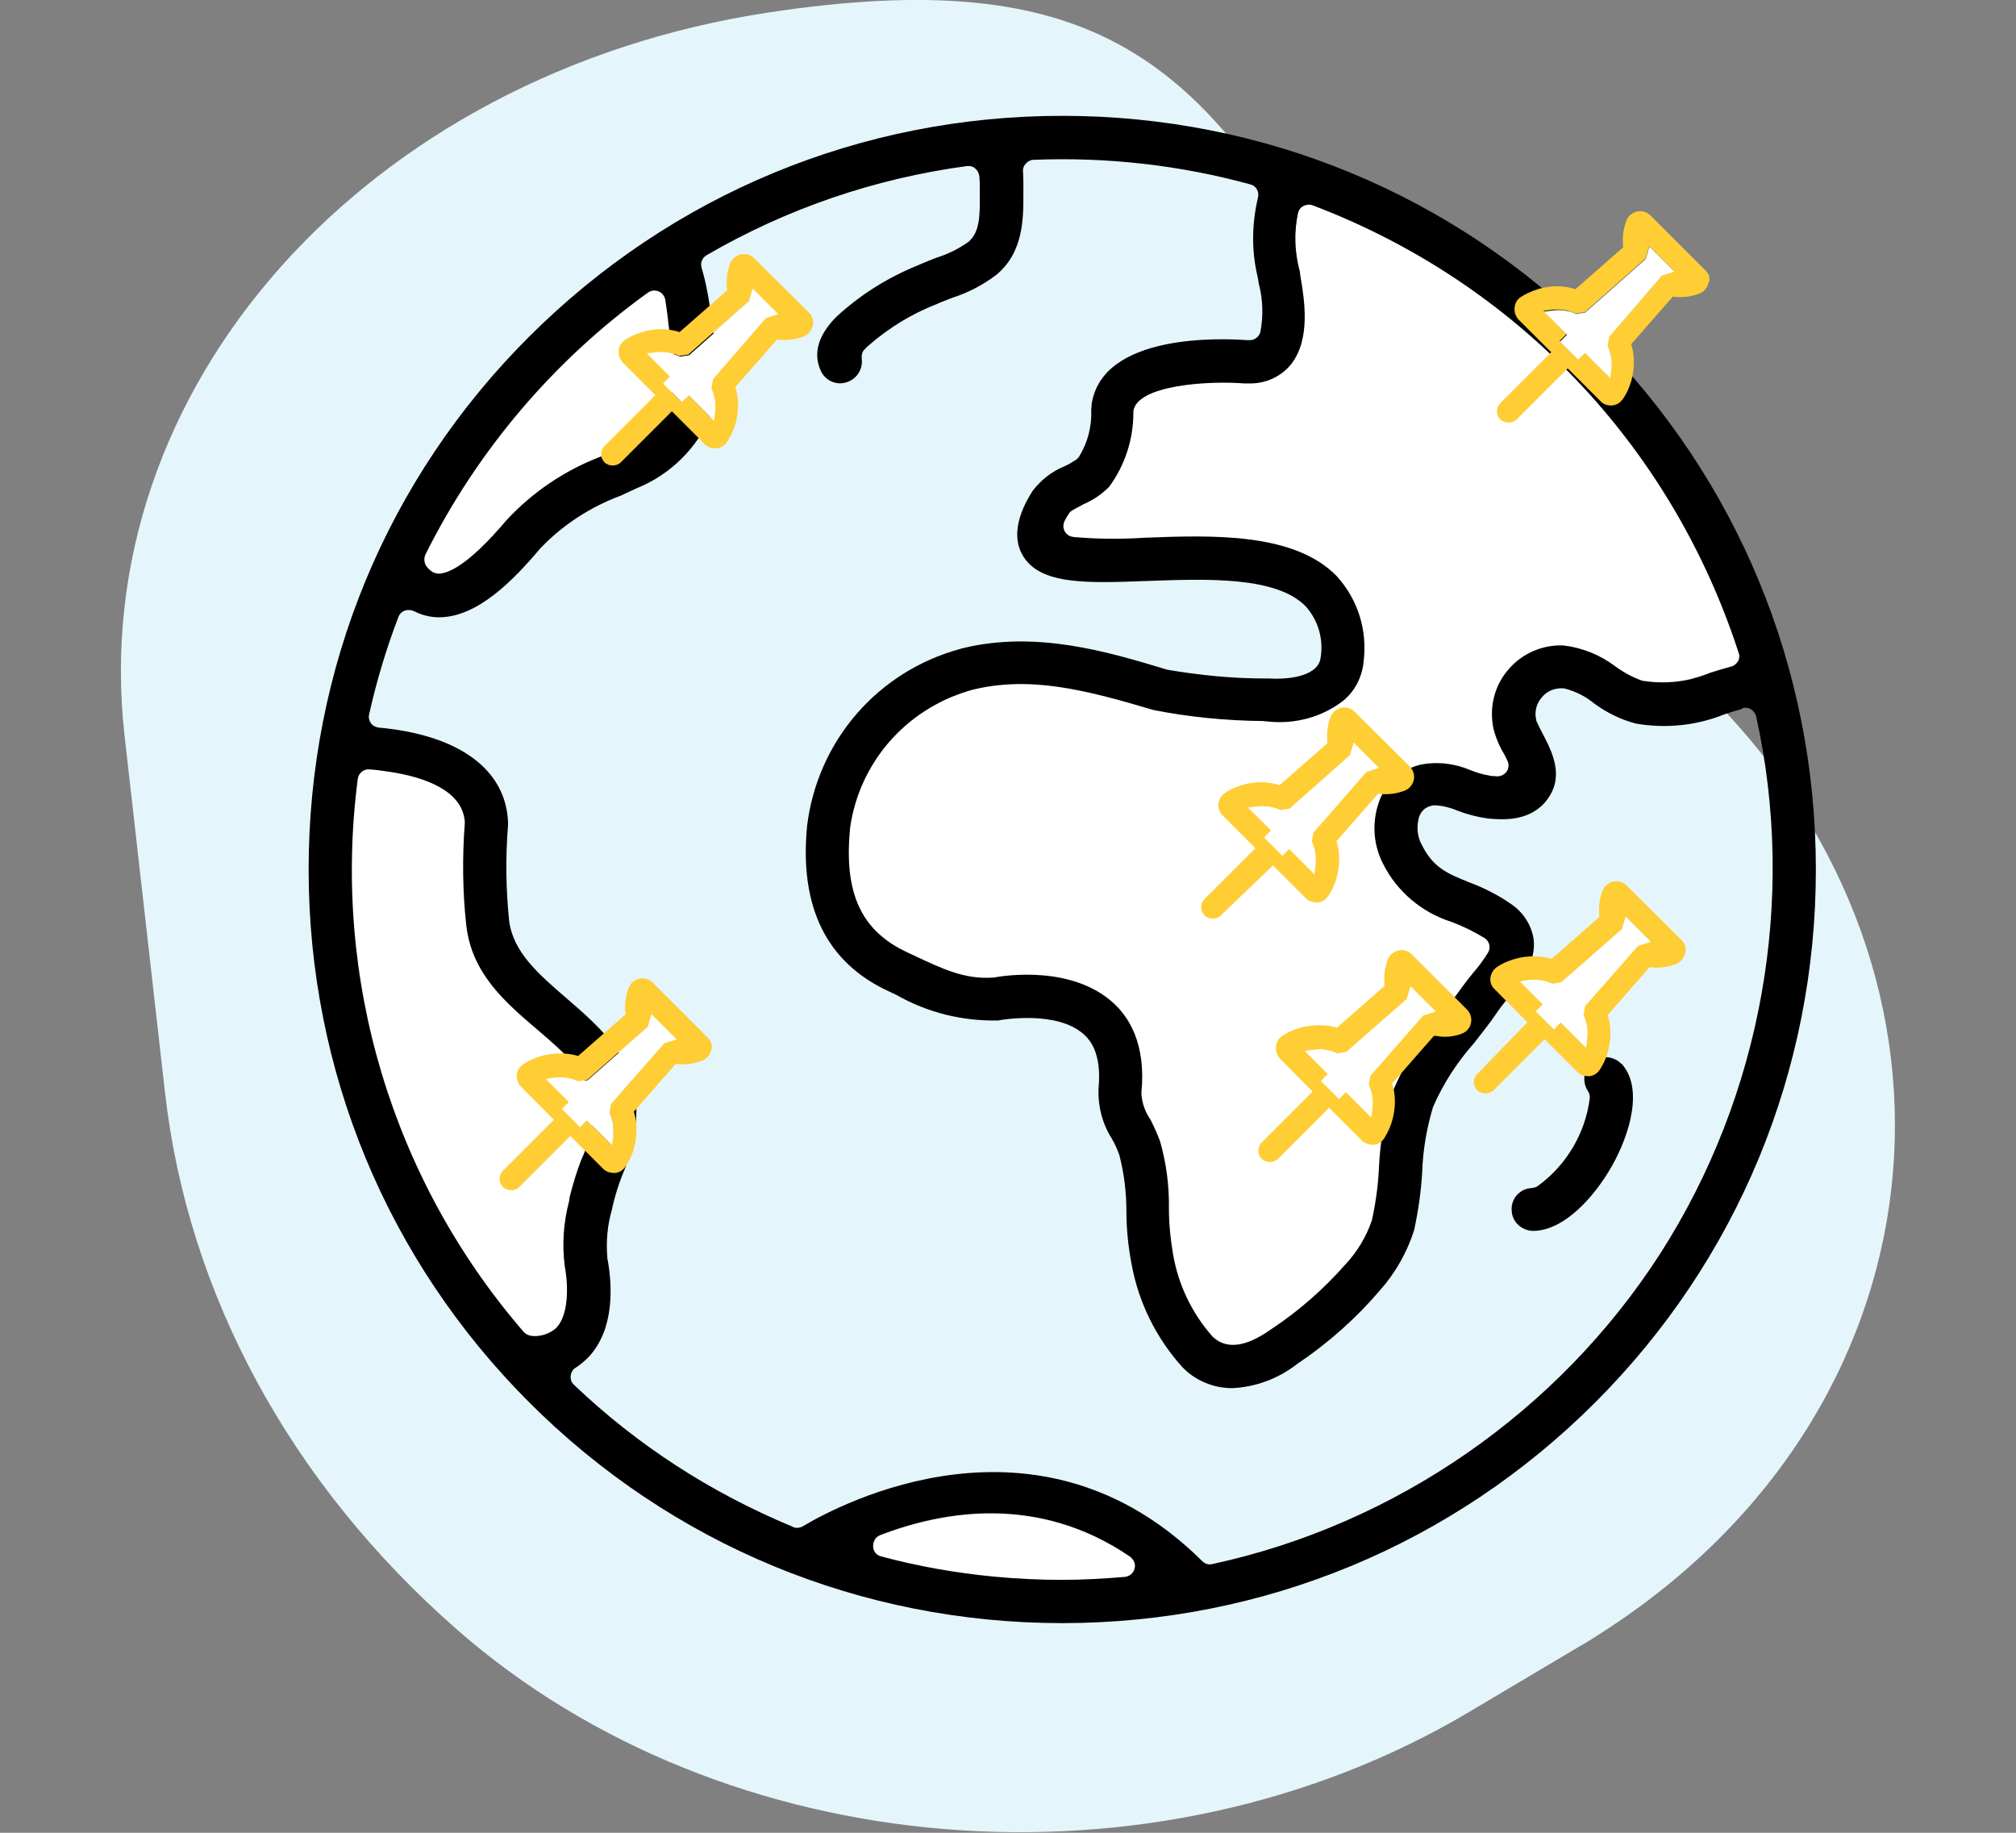
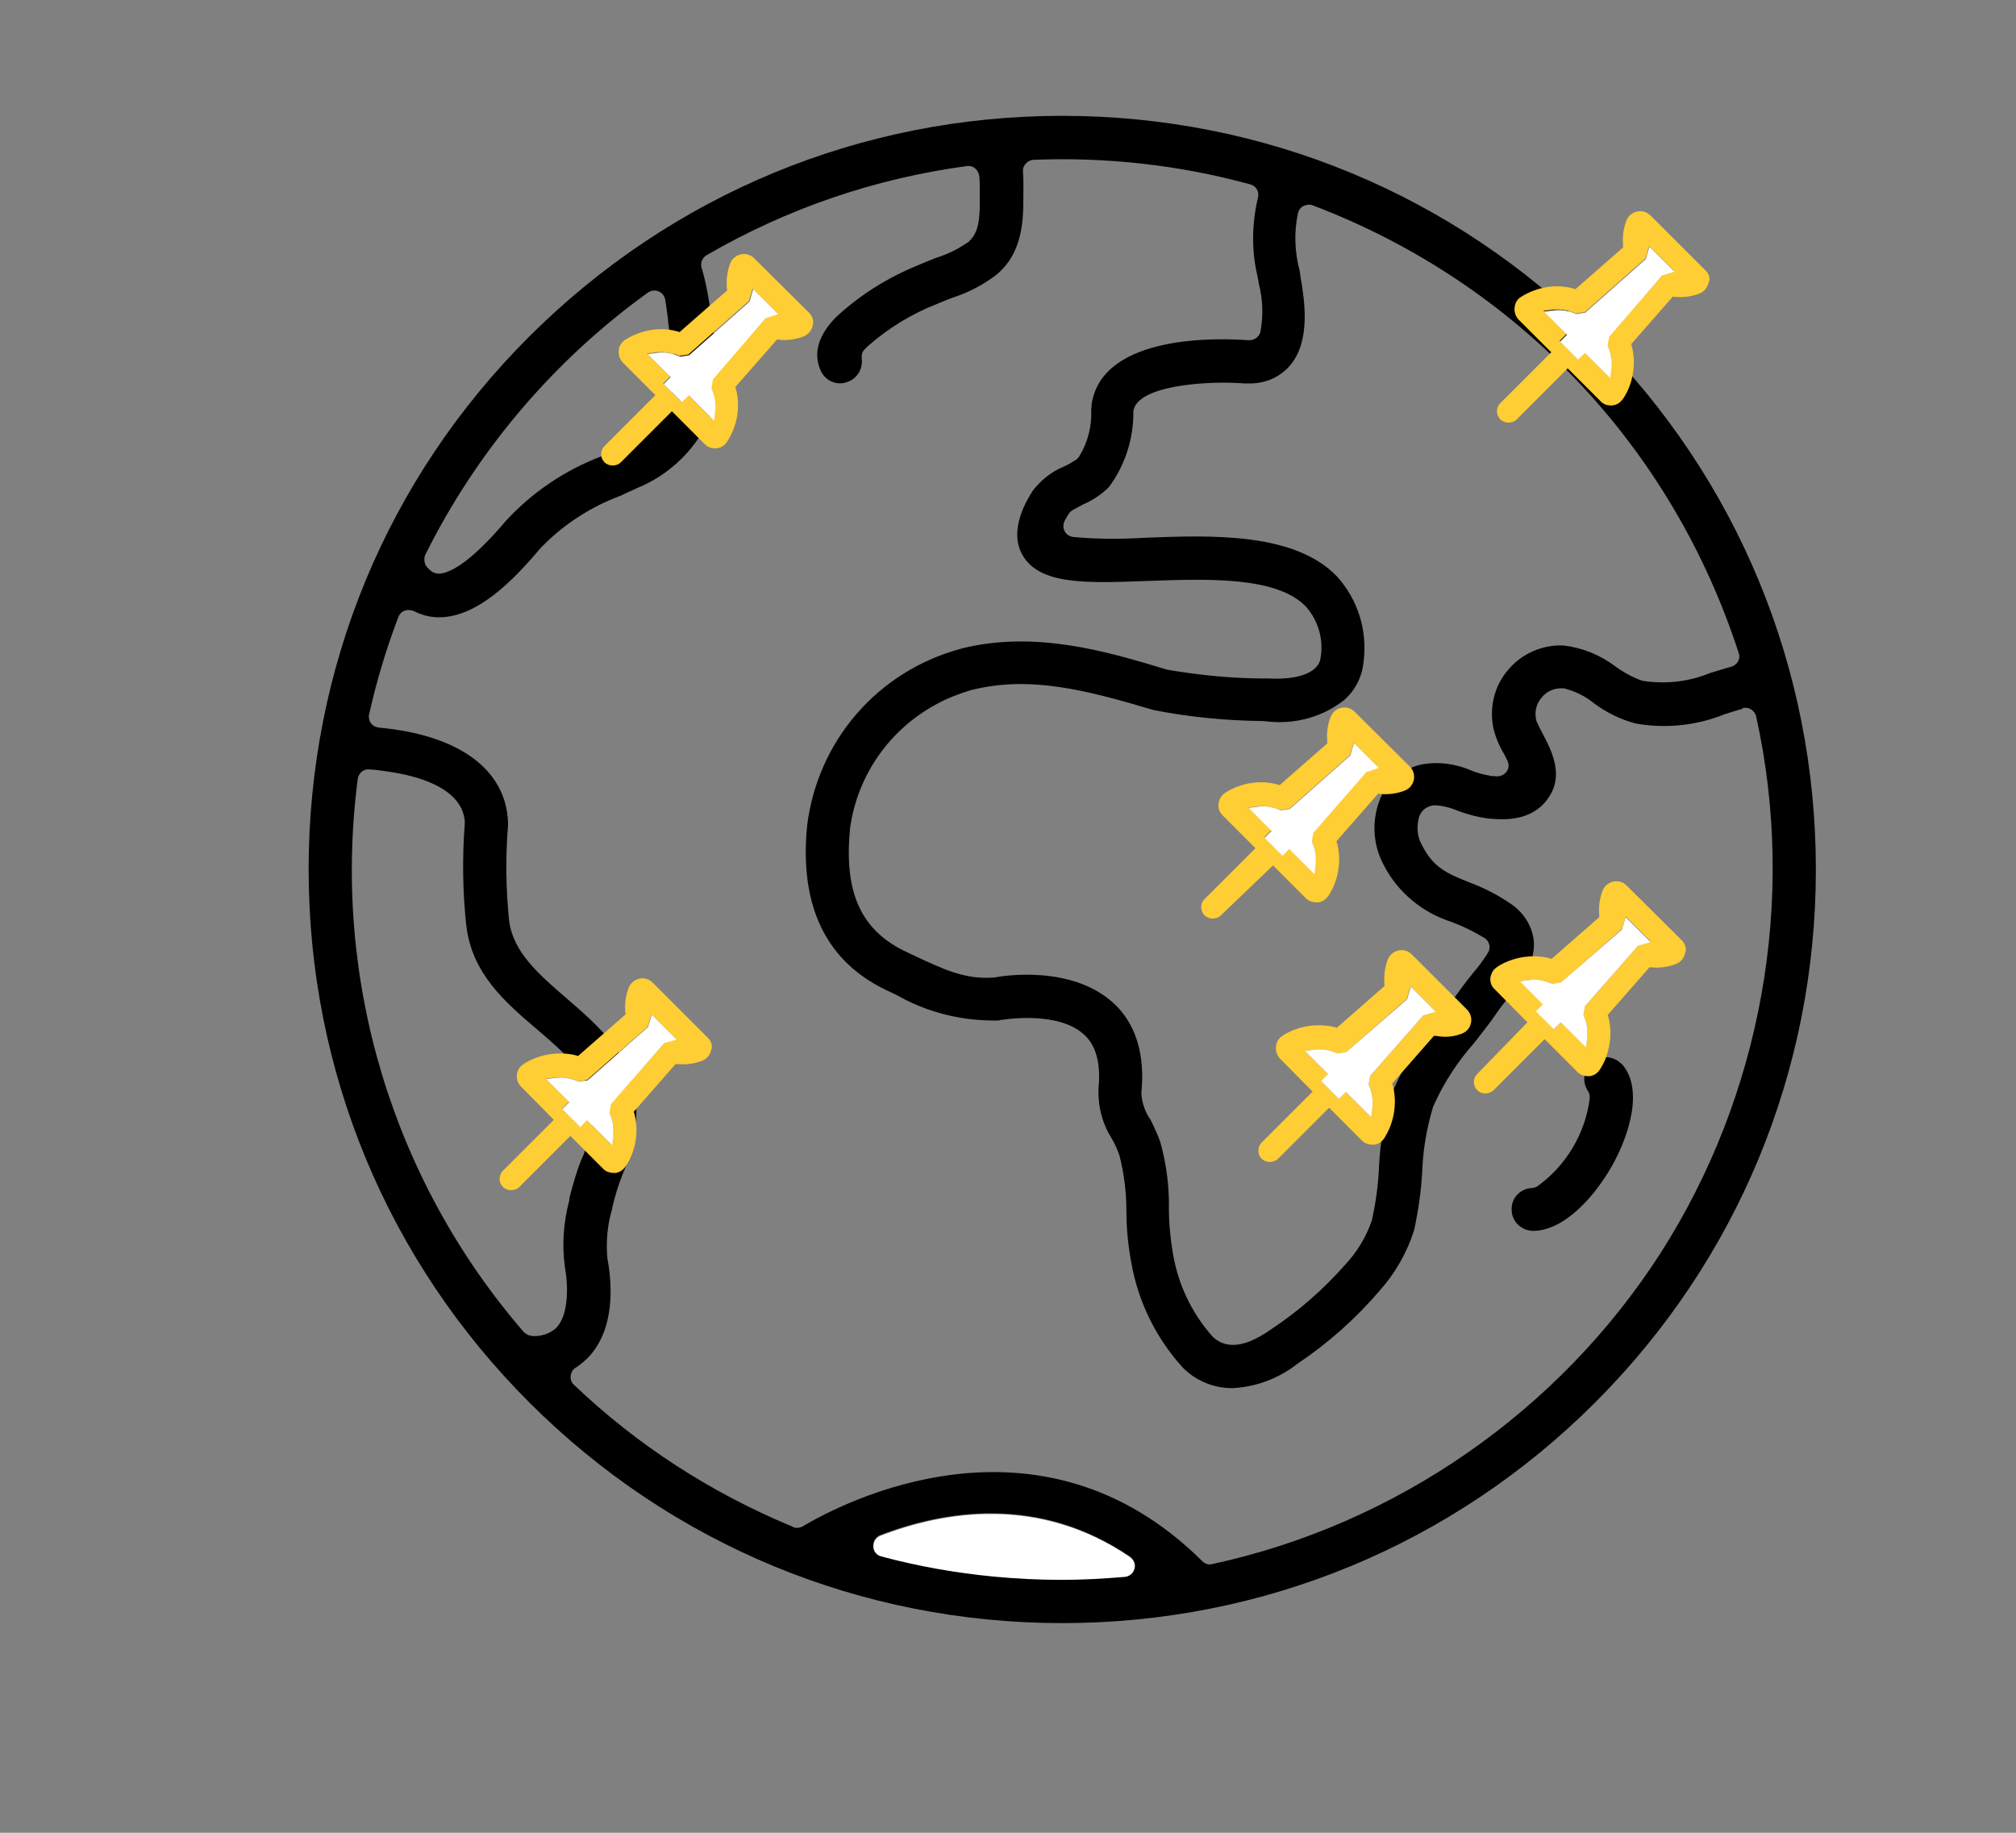
<svg xmlns="http://www.w3.org/2000/svg" version="1.1" id="Layer_2_00000084527754005737372520000015024630503655984819_" x="0px" y="0px" viewBox="0 0 550 500" style="enable-background:new 0 0 550 500;" xml:space="preserve">
  <rect x="0" y="0" width="550" height="500" fill="#808080" stroke="none" />
  <style type="text/css">
	.st0{fill:#E5F5FC;}
	.st1{fill:#FFFFFF;}
	.st2{fill:#FFCD34;}
</style>
  <g id="Layer_1-2">
    <g>
-       <path class="st0" d="M45,297.9l-11-97C23.2,106.1,99.7,20.1,209.7,3.4l0,0C296.9-9.8,327,15.4,362,77.5    c8.5,15.2,19.6,29.2,32.8,41.7l68,67c79.8,75.9,71,195.3-23.5,257.7c-2.9,1.9-5.8,3.8-8.8,5.5l-29.8,17.7    c-86.1,51.1-203,41.5-276.1-22.6l0,0C79.3,404.8,51.2,353.1,45,297.9L45,297.9z" />
      <g>
        <path class="st1" d="M308.3,424.8c-24.9-16.9-50.8-12.5-68.1-5.8c-1.2,0.5-2,1.7-1.9,3s1,2.4,2.2,2.8c10.1,2.6,20.3,4.5,30.6,5.5     c6.2,0.6,12.4,0.9,18.7,0.9c5.5,0,11-0.3,17.1-0.8c1.3-0.1,2.3-1,2.7-2.2S309.3,425.5,308.3,424.8L308.3,424.8z" />
-         <path class="st1" d="M161.9,302.1c-0.6-8.7-7.7-14.7-15.2-21.2c-8.8-7.5-17.9-15.4-19.4-28.5c-1-9.1-1.1-18.5-0.4-27.8     c0-0.2,0-0.3,0-0.5c-0.7-8.6-11.3-12.1-20.2-13.5c-2.1-0.3-4-0.5-5.8-0.7c-1.6-0.1-3,1-3.2,2.6c-7.1,54.4,9.4,109.4,45.3,150.9     c0.5,0.6,1.2,0.9,1.9,1c0.4,0,0.7,0.1,1.1,0.1c2,0,4-0.7,5.6-2c0.1-0.1,0.2-0.2,0.3-0.3c3.3-3.5,3.3-11.2,2.3-16.6     c-0.8-6-0.4-12,1.2-18.1l0.2-0.8c0.8-3.5,1.9-6.9,3.1-10C160.6,312.2,161.7,307.4,161.9,302.1L161.9,302.1z" />
-         <path class="st1" d="M118,155.9c0.4,0.2,0.8,0.4,1.2,0.5c0.2,0,0.4,0.1,0.6,0.1c2.6,0,8.1-2.2,18.5-14.5     c7-7.7,15.9-13.7,25.6-17.3c0.2-0.1,0.3-0.1,0.5-0.2c1.3-0.6,2.5-1.2,3.8-1.8c8.4-3.9,12.8-8,14.8-13.7c0-0.1,0.1-0.2,0.1-0.3     c1.3-5.4,1.2-11.1-0.1-16.5c-0.2-1.1-0.4-2.6-0.6-4.2l-0.1-1.1c-0.2-1.4-0.4-3.2-0.7-5c-0.2-1-0.9-1.9-1.8-2.3     c-1-0.4-2.1-0.3-2.9,0.3c-25.6,18.4-46.6,43.1-60.7,71.4c-0.5,1-0.4,2.2,0.3,3.1C116.8,154.9,117.4,155.4,118,155.9z" />
-         <path class="st1" d="M358.1,55.8c-0.8-0.3-1.7-0.2-2.5,0.2c-0.8,0.4-1.3,1.2-1.5,2c-1.1,5.2-1,10.7,0.5,15.9l0.2,1.5     c1,6.4,2.8,17.1-2.6,23.9c-2.6,3.2-6.5,5.1-10.8,5.2c-0.4,0-0.9,0-1.4,0c-0.1,0-0.3,0-0.5,0c-10.1-0.8-29.4,0.6-30.3,7.6     c0,0.1,0,0.3,0,0.4c0,7.3-2.3,14.3-6.6,20.2c-2,2-4.3,3.6-7.1,4.8l-0.7,0.4c-0.9,0.5-2,1-2.5,1.4c-0.3,0.2-0.6,0.6-0.8,0.9     c-0.5,0.7-0.8,1.4-1.1,1.9c-0.5,0.9-0.4,2,0.1,2.8s1.4,1.4,2.4,1.5c6.4,0.5,13,0.6,19.5,0.2c18.1-0.7,40.7-1.5,52.3,10.5     c5.8,6.3,8.4,14.8,7.3,23.4c-0.4,4.1-2.3,7.7-5.2,10.3c-5.9,4.7-13.5,6.8-21.2,5.9l-1.2-0.1c-10-0.1-20.1-1.1-29.7-3     c-18.5-5.6-33.9-9.5-49.9-5.4c-3.3,0.9-6.4,2.2-9.3,3.8c-12.6,6.8-21.6,19.3-23.6,33.9c0,0.1,0,0.2,0,0.2     c-1.7,17.4,3.1,27.8,15.6,33.6l1.9,0.9c7.7,3.6,13.7,6.4,21.3,6c0.1,0,0.2,0,0.4,0c3.5-0.6,21.4-3.2,32.5,6.8     c4.3,3.9,9.1,11.3,7.8,24.5c0,0.2,0,0.4,0,0.6c0.3,2.5,1.2,4.9,2.5,6.9c1.1,2,2,4,2.6,5.9c1.7,6,2.5,12.1,2.4,18.3     c0,4.1,0.4,8.2,1.1,12.3c1.4,8.3,5.1,16.1,10.6,22.4c0.1,0.1,0.2,0.3,0.4,0.4c1.2,1.2,3,2.1,5.4,2.1c2.6,0,6.1-1.1,10.6-4.4     c7.4-5,14.2-10.9,20-17.5c3.2-3.4,5.8-7.5,7.2-11.9c0-0.1,0.1-0.2,0.1-0.3c1-4.6,1.7-9.4,1.9-14.2c0.3-7,1.5-13.9,3.6-20.4     c3.1-7.6,7.5-14.5,12.8-20.6c0.1-0.1,0.2-0.2,0.2-0.3c2-2.6,4.1-5.2,6-7.9c0.8-1.2,1.9-2.5,3.1-4c1.5-1.8,2.9-3.6,4-5.4     c0.9-1.4,0.5-3.2-0.9-4.1c-2.8-1.8-5.7-3.3-9-4.4c-8-2.5-14.8-8.2-18.6-15.7c-3-5.8-3.2-12.5-0.7-18.3c2-4.5,6.2-7.8,10.9-8.9     c4.6-0.9,9.4-0.3,13.8,1.6c1.5,0.6,3.2,1.1,5,1.4c0.2,0,0.3,0.1,0.5,0.1l0.3,0c0.5,0,0.9,0.1,1.2,0.1c1.1,0.1,2.1-0.5,2.7-1.4     s0.6-2.1,0.1-3l-0.8-1.6c-1.3-2.2-2.3-4.5-2.9-6.8c-1.3-5.7,0.1-11.7,3.9-16.2c3.8-4.5,9.6-7,15.2-6.7c5.1,0.6,10,2.6,14.1,5.7     c2.2,1.7,4.7,3,7.3,3.9c0.2,0.1,0.4,0.1,0.6,0.1c6.2,0.9,12.4,0.1,18.2-2.3c0,0,0.1,0,0.1,0c1.7-0.6,3.5-1.1,5.4-1.6     c0.8-0.2,1.5-0.8,1.9-1.5c0.4-0.7,0.5-1.6,0.2-2.4C456.1,121.4,413.7,76.9,358.1,55.8L358.1,55.8z" />
        <path d="M289.8,31.6c-54.9,0-106.5,21.4-145.4,60.2s-60.2,90.5-60.2,145.4s21.4,106.6,60.2,145.4c38.8,38.8,90.5,60.2,145.4,60.2     s106.6-21.4,145.4-60.2c38.8-38.8,60.2-90.5,60.2-145.4S474,130.6,435.2,91.8C396.4,53,344.7,31.6,289.8,31.6z M116.1,151.2     c14.1-28.3,35.1-53,60.7-71.4c0.9-0.6,1.9-0.7,2.9-0.3c1,0.4,1.6,1.3,1.8,2.3c0.3,1.8,0.5,3.6,0.7,5l0.1,1.1     c0.2,1.7,0.4,3.1,0.6,4.2c1.4,5.4,1.4,11.1,0.1,16.5c0,0.1-0.1,0.2-0.1,0.3c-2,5.7-6.4,9.8-14.8,13.7c-1.3,0.6-2.5,1.2-3.8,1.8     c-0.1,0.1-0.3,0.2-0.5,0.2c-9.7,3.7-18.6,9.7-25.7,17.4c-10.4,12.3-15.9,14.5-18.5,14.5c-0.2,0-0.4,0-0.6-0.1     c-0.4-0.1-0.9-0.2-1.2-0.5c-0.6-0.4-1.2-1-1.6-1.6C115.7,153.4,115.6,152.2,116.1,151.2z M155.3,327.5c-1.6,6.1-2,12.1-1.2,18.1     c1,5.4,1,13.2-2.3,16.6c-0.1,0.1-0.2,0.2-0.3,0.3c-1.6,1.3-3.6,2-5.6,2c-0.4,0-0.7,0-1.1-0.1c-0.7-0.1-1.4-0.5-1.9-1     c-35.9-41.5-52.4-96.4-45.3-150.9c0.2-1.6,1.7-2.8,3.2-2.6c1.8,0.1,3.7,0.4,5.8,0.7c8.9,1.4,19.5,4.9,20.2,13.5     c0,0.2,0,0.3,0,0.5c-0.7,9.3-0.6,18.6,0.4,27.8c1.5,13.2,10.6,21,19.4,28.5c7.5,6.4,14.6,12.5,15.2,21.2     c-0.1,5.3-1.2,10.1-3.3,14.5c-1.2,3.1-2.2,6.5-3.1,10L155.3,327.5L155.3,327.5z M309.5,428c-0.3,1.2-1.4,2.1-2.7,2.2     c-6,0.5-11.6,0.8-17.1,0.8c-6.2,0-12.5-0.3-18.7-0.9c-10.3-1-20.6-2.8-30.6-5.5c-1.3-0.3-2.2-1.4-2.2-2.8s0.7-2.5,1.9-3     c17.4-6.7,43.3-11.1,68.1,5.8C309.4,425.5,309.9,426.8,309.5,428L309.5,428z M475.8,193.1c1.5-0.2,2.9,0.8,3.3,2.3     c11.1,50,1.5,103.4-26.1,146.5c-27.7,43.1-72.2,74-122.3,84.8c-0.2,0-0.4,0.1-0.6,0.1c-0.8,0-1.5-0.3-2.1-0.9     c-44.6-44.3-98.6-15.7-109-9.5c-0.9,0.5-2.1,0.6-3,0c-22.1-9.2-42.1-22.1-59.4-38.6c-0.7-0.6-1-1.5-0.9-2.5     c0.1-0.9,0.6-1.8,1.4-2.2c1.2-0.8,2.3-1.7,3.4-2.8c7.3-7.7,6.5-19.8,5.3-26.5c-0.1-0.2-0.1-0.4-0.1-0.6c-0.4-4.5,0-9,1.3-13.4     l0.1-0.6c0.7-3,1.6-5.9,2.7-8.7c2.7-6.1,4-12.7,3.8-19.3c-1-13.4-10.3-21.3-19.2-29c-7.4-6.4-14.4-12.4-15.5-21     c-0.9-8.7-1-17.4-0.3-26.1c0-0.2,0-0.5,0-0.7c-0.5-14.4-13.3-23.9-35.2-25.9c-0.9-0.1-1.7-0.5-2.2-1.2s-0.7-1.6-0.5-2.4     c2-9,4.7-18,8-26.6c0.3-0.8,0.9-1.4,1.7-1.7c0.8-0.3,1.7-0.2,2.5,0.1c1.9,1,4.1,1.6,6.3,1.7h0.6c10.4,0,20.2-10,27.6-18.8     c0.1-0.1,0.2-0.2,0.4-0.4c6-6.2,13.5-11,21.6-14c1.2-0.6,2.6-1.2,3.9-1.8c0.1-0.1,0.3-0.1,0.4-0.2c9.2-3.7,16.7-11.1,20.4-20.3     c2.1-7.3,2.2-15,0.5-22.3c-0.2-1.1-0.4-2.4-0.5-3.7c0-0.1-0.1-0.3-0.1-0.4c-0.5-4.6-1.3-9.1-2.6-13.5c-0.4-1.3,0.2-2.7,1.4-3.4     c21.9-12.7,45.8-20.9,71-24.3c0.8-0.1,1.7,0.1,2.3,0.7c0.6,0.5,1,1.3,1.1,2.2c0.1,1.1,0.1,2.3,0.1,3.1v1.6     c0.1,6.1-0.1,10.4-2.9,12.9c-0.1,0.2-0.3,0.3-0.5,0.4c-2.6,1.8-5.5,3.2-8.4,4.1c-1.6,0.6-3.3,1.3-4.9,2     c-8.4,3.4-15.9,8.1-22.5,14.2c-4.9,5-6.3,9.9-4.2,14.6c1.2,2.7,4.2,4.1,7,3.2c2.8-0.8,4.6-3.6,4.2-6.5c-0.1-0.9,0.1-1.8,0.7-2.4     c0.2-0.2,0.4-0.4,0.6-0.6c0.1-0.1,0.2-0.3,0.4-0.4c5.6-4.9,11.9-8.8,18.9-11.5c1.3-0.6,2.7-1.1,4.2-1.7c4.4-1.4,8.3-3.5,11.9-6.2     c7.5-6.2,7.4-15.5,7.4-22.2V51c0-1.2,0-2.7-0.1-4.2c-0.1-0.8,0.2-1.6,0.8-2.2c0.5-0.6,1.3-1,2.1-1c19.7-0.8,39.8,1.4,59.1,6.7     c1.6,0.4,2.5,2,2.1,3.6c-1.7,7.1-1.8,14.6-0.1,21.6l0.3,1.7c0,0,0,0.1,0,0.1c1.1,4.2,1.3,8.6,0.5,13c-0.2,1.4-1.5,2.5-2.9,2.5     c-0.1,0-0.2,0-0.5,0c-0.1,0-0.2,0-0.3,0c-6.6-0.5-39.6-2-42.4,17.6c0,0.1,0,0.3,0,0.4c0,0.3-0.1,0.6-0.1,1     c0.2,4.4-0.9,8.8-3.2,12.6c-0.2,0.4-0.5,0.7-0.9,1c-1.1,0.7-2.2,1.4-3.4,1.9c-3.4,1.4-6.2,3.7-8.4,6.5     c-1.6,2.5-6.8,10.8-2.8,17.7c4.7,8.1,17.5,7.6,33.8,7c16.7-0.6,35.5-1.3,43.5,7c3.5,4,4.9,9.3,3.9,14.4c0,0.1-0.1,0.3-0.1,0.4     c-1.1,3.4-6.4,5.2-13.9,4.8l-1.1,0c-8.9,0-17.9-0.9-26.7-2.4c-0.1,0-0.2-0.1-0.3-0.1c-15.9-4.8-35.5-10.7-55.7-5.7     c-0.1,0-0.2,0.1-0.3,0.1c-22.6,6.1-39,25-41.9,48.2c-2.2,22.2,5.3,37.5,22.4,45.3l1.9,0.9c8.6,4.9,18.1,7.2,27.8,7     c0.1,0,0.3,0,0.5-0.1c0.2,0,15.5-2.8,22.9,3.9c1.2,1.1,5,4.6,4,14.7c-0.2,4.8,1,9.6,3.6,13.7c1,1.7,1.6,3.2,2.1,4.6     c1.3,5.1,1.9,10.1,1.9,15.2c0,4.8,0.5,9.7,1.4,14.4c1.9,10.5,6.7,20.2,13.8,28.1c3.5,3.7,8.5,5.8,13.6,5.8h0.1     c6.4-0.3,12.6-2.6,17.7-6.6c8.5-5.7,16-12.4,22.5-20c4.3-4.8,7.5-10.5,9.4-16.5c1.1-5.1,1.9-10.5,2.2-15.9     c0.2-5.9,1.2-11.8,2.9-17.5c0-0.1,0.1-0.2,0.1-0.3c2.8-6.4,6.6-12.2,11.2-17.4c2-2.6,4.3-5.4,6.3-8.4c0.6-0.9,1.3-1.8,2.1-2.8     l0.4-0.5c3.5-4.2,8.2-10,7.4-16.6v0c-0.6-3.9-2.9-7.4-6.2-9.6c-3.6-2.5-7.4-4.4-11.4-5.9c-6-2.4-9.8-4-12.9-10.2     c-1.3-2.3-1.5-5.2-0.7-7.8c0.7-1.6,1.7-2.5,3.4-2.9c0.3-0.1,0.6-0.1,0.9-0.1c2.2,0.1,4.4,0.7,6.5,1.6c2.4,0.9,5.1,1.6,7.9,2     c3.5,0.3,10.8,1,15.5-4.3c5.4-6.2,2.7-12.7-0.3-18.4c0-0.1-0.1-0.1-0.1-0.2c-0.6-1.1-1.2-2.3-1.8-3.6c0-0.1-0.1-0.3-0.1-0.4     c-0.5-2.1,0-4.4,1.5-6.1c1.4-1.8,3.7-2.7,6-2.5c0.2,0,0.3,0.1,0.5,0.1c2.9,0.8,5.5,2.1,7.8,4c3.4,2.5,7.2,4.4,11.4,5.5     c8,1.4,16.4,0.6,24.1-2.5c1.8-0.6,3.4-1.1,4.9-1.5C475.3,193.2,475.6,193.1,475.8,193.1L475.8,193.1z M474.2,180.4     c-0.4,0.7-1.1,1.3-1.9,1.5c-1.9,0.5-3.7,1.1-5.4,1.6c0,0-0.1,0-0.1,0c-5.7,2.4-12,3.2-18.2,2.3c-0.2,0-0.4-0.1-0.6-0.1     c-2.6-0.9-5.1-2.3-7.3-3.9c-4.1-3.1-9-5.1-14.1-5.7c-5.7-0.3-11.5,2.2-15.2,6.7c-3.8,4.4-5.2,10.5-3.9,16.2     c0.6,2.3,1.6,4.7,2.9,6.8l0.8,1.6c0.5,1,0.5,2.1-0.1,3c-0.6,0.9-1.6,1.4-2.7,1.4c-0.4,0-0.8-0.1-1.2-0.1l-0.3,0     c-0.2,0-0.3,0-0.5-0.1c-1.8-0.3-3.5-0.8-5-1.4c-4.4-1.9-9.1-2.5-13.8-1.6c-4.7,1.1-8.8,4.4-10.9,8.9c-2.5,5.9-2.3,12.6,0.7,18.3     c3.8,7.5,10.6,13.2,18.6,15.7c3.2,1.2,6.2,2.7,9,4.4c1.4,0.9,1.8,2.7,0.9,4.1c-1.2,1.9-2.5,3.7-4,5.4c-1.2,1.5-2.3,2.9-3.1,4     c-1.9,2.7-4,5.4-6,7.9c-0.1,0.1-0.1,0.2-0.2,0.3c-5.3,6.1-9.7,13-12.8,20.6c-2.1,6.5-3.3,13.4-3.6,20.4     c-0.2,4.8-0.9,9.6-1.9,14.2c0,0.1,0,0.2-0.1,0.3c-1.5,4.4-4,8.5-7.2,11.9c-5.8,6.6-12.6,12.6-20,17.5c-4.5,3.2-7.9,4.4-10.6,4.4     c-2.4,0-4.1-0.9-5.4-2.1c-0.1-0.1-0.3-0.2-0.4-0.4c-5.6-6.4-9.2-14.1-10.6-22.4c-0.7-4.1-1.1-8.2-1.1-12.3     c0.1-6.2-0.7-12.3-2.4-18.3c-0.7-1.9-1.6-3.9-2.6-5.9c-1.4-2-2.3-4.4-2.5-6.9c0-0.2,0-0.4,0-0.6c1.3-13.3-3.5-20.7-7.8-24.5     c-11.1-10-29-7.5-32.5-6.8c-0.1,0-0.2,0-0.4,0c-7.6,0.5-13.6-2.4-21.3-6l-1.9-0.9c-12.5-5.8-17.3-16.1-15.6-33.6     c0-0.1,0-0.2,0-0.2c2-14.6,10.9-27.1,23.6-33.9c2.9-1.6,6-2.8,9.3-3.8c16-4.1,31.4-0.1,49.9,5.4c9.6,1.9,19.7,2.9,29.7,3l1.2,0.1     c7.7,0.9,15.3-1.2,21.2-5.9c2.9-2.6,4.8-6.2,5.2-10.3c1.1-8.6-1.5-17-7.3-23.4c-11.6-12-34.2-11.2-52.3-10.5     c-6.5,0.4-13,0.4-19.5-0.2c-1-0.1-1.9-0.6-2.4-1.5c-0.5-0.9-0.5-1.9-0.1-2.8c0.3-0.5,0.6-1.2,1.1-1.9c0.2-0.4,0.5-0.7,0.8-0.9     c0.5-0.4,1.6-0.9,2.5-1.4l0.7-0.4c2.8-1.2,5.1-2.8,7.1-4.8c4.3-5.9,6.6-12.9,6.6-20.2c0-0.1,0-0.3,0-0.4     c0.9-7.1,20.2-8.4,30.3-7.6c0.2,0,0.3,0,0.5,0c0.5,0,1,0,1.4,0c4.3-0.1,8.2-2,10.8-5.2c5.4-6.8,3.7-17.5,2.6-23.9l-0.2-1.5     c-1.4-5.2-1.6-10.7-0.5-15.8c0.2-0.9,0.7-1.6,1.5-2c0.8-0.4,1.7-0.5,2.5-0.2c55.6,21.1,98,65.7,116.3,122.3     C474.6,178.8,474.6,179.6,474.2,180.4L474.2,180.4z" />
        <path d="M442.2,290.1c-1-1-2.4-1.6-3.9-1.7c0,0-0.1,0-0.2,0c-1.5,0-3,0.6-4,1.6c-2.1,2-2.5,5.2-0.9,7.6c0.4,0.6,0.6,1.4,0.5,2.1     c-1.2,9.5-6.4,18.2-14.1,23.8c-0.5,0.4-1.1,0.5-1.6,0.6c-3.2,0.1-5.7,2.7-5.6,5.9c0,3.2,2.6,5.7,5.8,5.8     c8.6,0,16.9-9.5,21.5-17.6c5-8.8,8.7-21.4,2.7-28C442.3,290.2,442.2,290.1,442.2,290.1L442.2,290.1z" />
      </g>
      <g>
        <path class="st2" d="M465.3,73.8l-15-15c-1-1-2.3-1.4-3.7-1.1c-1.3,0.3-2.4,1.2-2.9,2.5c-0.8,2.1-1.1,4.4-0.9,6.7l0,0.6l-13,11.4     l-0.6-0.2c-1.5-0.4-3-0.6-4.4-0.6c-5.6,0-9.5,2.7-10,3c-1,0.7-1.5,1.7-1.6,2.9c-0.1,1.2,0.3,2.3,1.1,3.2l8.9,8.9l-13.9,13.9     c-0.6,0.6-0.9,1.4-0.9,2.2c0,0.8,0.3,1.6,0.9,2.2c1.2,1.2,3.3,1.2,4.5,0l13.9-13.9l9,9c0.8,0.8,1.8,1.2,3.2,1.1     c1.1-0.1,2.1-0.7,2.8-1.7c0.4-0.5,1.6-2.3,2.4-5.2c0.8-3,0.9-6.2,0.1-9.2l-0.2-0.6l11.4-13l0.6,0.1c2.3,0.2,4.5-0.1,6.6-0.9     c1.3-0.5,2.2-1.6,2.5-2.9C466.7,76.1,466.3,74.7,465.3,73.8L465.3,73.8z M453.4,75.2l-14.5,16.5l-0.4,2.4l0.2,0.5     c0.8,1.9,1,3.9,0.8,5.9l-0.3,2.5l-6.9-6.9l-1.9,1.8l-4.9-4.9l1.9-1.9l-6.3-6.3l2.5-0.3c2-0.2,4,0.1,5.9,0.8l0.5,0.2l2.4-0.4     l16.5-14.6l1-3.4l6.8,6.8L453.4,75.2L453.4,75.2z" />
        <path class="st1" d="M453.4,75.2l3.4-1.1l-6.8-6.8l-1,3.4l-16.5,14.6l-2.4,0.4l-0.5-0.2c-1.9-0.8-3.9-1.1-5.9-0.8l-2.5,0.3     l6.3,6.3l-1.9,1.9l4.9,4.9l1.9-1.8l6.9,6.9l0.3-2.5c0.2-2,0-4-0.8-5.9l-0.2-0.5l0.4-2.4L453.4,75.2L453.4,75.2z" />
        <path class="st2" d="M458.8,256.5l-15-14.9c-1-1-2.3-1.4-3.7-1.1c-1.3,0.3-2.4,1.2-2.9,2.5c-0.8,2.1-1.1,4.4-0.9,6.6l0,0.6     l-13,11.4l-0.6-0.2c-1.5-0.4-3-0.5-4.4-0.5c-5.6,0-9.5,2.6-10,3c-1,0.7-1.5,1.7-1.7,2.9c-0.1,1.2,0.3,2.3,1.2,3.1l8.9,9L403,293     c-0.6,0.6-0.9,1.4-0.9,2.2s0.3,1.6,0.9,2.2c1.2,1.2,3.3,1.2,4.5,0l13.9-13.9l9,9c0.8,0.8,1.8,1.1,3.2,1.1     c1.1-0.1,2.1-0.7,2.8-1.7c0.3-0.5,1.6-2.3,2.3-5.2c0.8-3,0.9-6.2,0.1-9.2l-0.2-0.6l11.4-13l0.6,0c2.3,0.2,4.5-0.1,6.6-0.9     c1.3-0.5,2.2-1.5,2.5-2.9C460.2,258.9,459.8,257.5,458.8,256.5L458.8,256.5z M446.9,258l-14.5,16.5l-0.4,2.4l0.2,0.5     c0.8,1.9,1,3.9,0.8,5.9l-0.3,2.5l-6.9-6.9l-1.8,1.9l-4.9-4.9l1.9-1.9l-6.3-6.3l2.5-0.3c2-0.2,4,0,5.9,0.8l0.5,0.2l2.4-0.4     l16.5-14.6l1-3.4l6.8,6.8L446.9,258L446.9,258z" />
        <path class="st1" d="M446.9,258l3.4-1l-6.8-6.8l-1,3.4L425.9,268l-2.4,0.4l-0.5-0.2c-1.9-0.8-3.9-1.1-5.9-0.8l-2.5,0.3l6.3,6.3     l-1.9,1.9l4.9,4.9l1.9-1.9l6.9,6.9l0.3-2.5c0.2-2,0-4-0.8-5.9l-0.2-0.5l0.4-2.4L446.9,258L446.9,258z" />
        <path class="st1" d="M364.6,290l-1.1-0.5c-0.6-0.2-1.1-0.4-1.7-0.5l4,4l-1.9,1.9l1.4,1.4l1.9-1.9l4.7,4.7     c-0.1-0.6-0.3-1.1-0.5-1.7l-0.5-1.1l0.6-3.8l15.6-17.6l-1.1-1.1l0,0.1l-17.6,15.5L364.6,290L364.6,290z" />
        <path class="st2" d="M398.8,282c1.3-0.5,2.2-1.5,2.5-2.9c0.3-1.3-0.1-2.7-1.1-3.7l-15-15c-1-1-2.3-1.4-3.7-1.1     c-1.3,0.3-2.4,1.2-2.9,2.5c-0.8,2.1-1.1,4.4-0.9,6.6l0,0.6l-13,11.4l-0.6-0.2c-1.5-0.4-3-0.5-4.4-0.5c-5.6,0-9.5,2.6-10,3     c-1,0.7-1.5,1.7-1.6,2.9c-0.1,1.2,0.3,2.3,1.1,3.2l8.9,9l-13.9,13.9c-0.6,0.6-0.9,1.4-0.9,2.2c0,0.9,0.3,1.6,0.9,2.2     c1.2,1.2,3.3,1.2,4.5,0l13.9-13.9l9,9c0.8,0.8,1.9,1.1,3.2,1.1c1.1-0.1,2.1-0.7,2.8-1.7c0.2-0.4,1.5-2.2,2.3-5.2     c0.8-3,0.9-6.2,0.1-9.2l-0.2-0.6l11.4-13l0.6,0C394.4,283.1,396.6,282.8,398.8,282L398.8,282z M388.3,277l-14.5,16.5l-0.4,2.4     l0.2,0.5c0.8,1.9,1,3.9,0.8,5.9l-0.3,2.5l-6.9-6.9l-1.9,1.9l-4.9-4.9l1.9-1.9l-6.3-6.3l2.5-0.3c2-0.2,4,0,5.9,0.8l0.5,0.2     l2.4-0.4l16.5-14.5l1-3.4l6.8,6.8L388.3,277L388.3,277z" />
        <path class="st1" d="M388.3,277l3.4-1l-6.8-6.8l-1,3.4L367.3,287l-2.4,0.4l-0.5-0.2c-1.9-0.8-3.9-1.1-5.9-0.8l-2.5,0.3l6.3,6.3     l-1.9,1.9l4.9,4.9l1.9-1.9l6.9,6.9l0.3-2.5c0.2-2,0-4-0.8-5.9l-0.2-0.5l0.4-2.4L388.3,277L388.3,277z" />
        <path class="st2" d="M347.3,236.1l9,9c0.8,0.8,1.9,1.1,3.2,1.1c1.1-0.1,2.1-0.7,2.8-1.7c0.4-0.5,1.6-2.3,2.4-5.2     c0.8-3,0.9-6.2,0.1-9.2l-0.2-0.6l11.4-13l0.6,0.1c2.3,0.2,4.5-0.1,6.6-0.9c1.3-0.5,2.2-1.6,2.5-2.9c0.3-1.3-0.1-2.7-1.1-3.7     l-15-14.9c-1-1-2.3-1.4-3.7-1.1c-1.3,0.3-2.4,1.2-2.9,2.5c-0.8,2.1-1.1,4.4-0.9,6.6l0,0.6l-13,11.4l-0.6-0.2     c-1.5-0.4-3-0.6-4.4-0.6c-5.6,0-9.5,2.6-10,3c-1,0.7-1.5,1.7-1.7,2.9c-0.1,1.2,0.3,2.3,1.2,3.2l8.9,8.9l-13.9,13.9     c-0.6,0.6-0.9,1.4-0.9,2.2s0.3,1.6,0.9,2.2c1.2,1.2,3.3,1.2,4.5,0L347.3,236.1L347.3,236.1z M340.5,220.3l2.5-0.3     c2-0.2,4,0.1,5.9,0.8l0.5,0.2l2.4-0.4l16.5-14.6l1-3.4l6.8,6.8l-3.4,1.1l-14.5,16.5l-0.4,2.4l0.2,0.5c0.8,1.9,1,3.9,0.8,5.9     l-0.3,2.5l-6.9-6.9l-1.8,1.9l-4.9-4.9l1.9-1.9L340.5,220.3L340.5,220.3z" />
        <path class="st1" d="M372.8,210.6l3.4-1.1l-6.8-6.8l-1,3.4l-16.5,14.6l-2.4,0.4l-0.5-0.2c-1.9-0.8-3.9-1.1-5.9-0.8l-2.5,0.3     l6.3,6.3l-1.9,1.9l4.9,4.9l1.8-1.9l6.9,6.9l0.3-2.5c0.2-2,0-4-0.8-5.9l-0.2-0.5l0.4-2.4L372.8,210.6L372.8,210.6z" />
        <path class="st2" d="M193.1,283.1l-15-15c-1-1-2.3-1.4-3.7-1.1c-1.3,0.3-2.4,1.2-2.9,2.5c-0.8,2.1-1.1,4.4-0.9,6.6l0.1,0.6     l-13,11.4l-0.6-0.2c-1.5-0.4-3-0.5-4.4-0.5c-5.6,0-9.5,2.6-10,3c-1,0.7-1.6,1.7-1.7,2.9c-0.1,1.2,0.3,2.3,1.2,3.2l8.9,9     l-13.9,13.9c-0.6,0.6-0.9,1.4-0.9,2.2c0,0.9,0.3,1.6,0.9,2.2c1.2,1.2,3.3,1.2,4.5,0l13.9-13.9l9,9c0.8,0.8,1.8,1.1,3.2,1.1     c1.1-0.1,2.1-0.7,2.8-1.7c0.4-0.5,1.6-2.3,2.4-5.2c0.8-3,0.9-6.2,0.1-9.2l-0.2-0.6l11.4-13l0.6,0c2.3,0.2,4.5-0.1,6.6-0.9     c1.3-0.5,2.2-1.5,2.5-2.9C194.5,285.4,194.1,284.1,193.1,283.1L193.1,283.1z M181.2,284.6l-14.6,16.5l-0.4,2.4l0.2,0.5     c0.8,1.9,1.1,3.9,0.8,5.9l-0.3,2.5l-6.9-6.9l-1.8,1.9l-4.9-4.9l1.9-1.9l-6.3-6.3l2.5-0.3c2-0.2,4,0,5.9,0.8l0.5,0.2l2.4-0.4     l16.5-14.5l1-3.4l6.8,6.8L181.2,284.6L181.2,284.6z" />
        <path class="st1" d="M181.2,284.6l3.4-1l-6.8-6.8l-1,3.4l-16.5,14.5l-2.4,0.4l-0.5-0.2c-1.9-0.8-3.9-1.1-5.9-0.8l-2.5,0.3     l6.3,6.3l-1.9,1.9l4.9,4.9l1.8-1.9l6.9,6.9l0.3-2.5c0.2-2,0-4-0.8-5.9l-0.2-0.5l0.4-2.4L181.2,284.6L181.2,284.6z" />
        <path class="st2" d="M220.8,85.4l-15-14.9c-1-1-2.3-1.4-3.7-1.1c-1.3,0.3-2.4,1.2-2.9,2.5c-0.8,2.1-1.1,4.4-0.9,6.7l0.1,0.6     l-13,11.4l-0.6-0.2c-1.5-0.4-3-0.6-4.4-0.6c-5.6,0-9.5,2.7-10,3c-0.9,0.7-1.6,1.7-1.6,2.9c-0.1,1.2,0.3,2.3,1.1,3.2l8.9,8.9     l-13.9,13.9c-0.6,0.6-0.9,1.4-0.9,2.2c0,0.8,0.3,1.6,0.9,2.2c1.2,1.2,3.3,1.2,4.5,0l13.9-13.9l9,9c0.8,0.8,1.8,1.2,3.2,1.1     c1.1-0.1,2.1-0.7,2.8-1.7c0.2-0.3,1.5-2.2,2.4-5.2c0.8-3,0.9-6.2,0.1-9.2l-0.2-0.6l11.4-13l0.6,0.1c2.3,0.2,4.5-0.1,6.6-0.9     c1.3-0.5,2.2-1.6,2.5-2.9C222.1,87.7,221.7,86.3,220.8,85.4L220.8,85.4z M208.9,86.8l-14.6,16.5l-0.4,2.4l0.2,0.5     c0.8,1.9,1.1,3.9,0.8,5.9l-0.3,2.5l-6.9-6.9l-1.9,1.8l-4.9-4.9l1.9-1.9l-6.3-6.3l2.5-0.3c2-0.2,4,0.1,5.9,0.8l0.5,0.2l2.4-0.4     l16.5-14.6l1-3.4l6.8,6.8L208.9,86.8L208.9,86.8z" />
        <path class="st1" d="M208.9,86.8l3.4-1.1l-6.8-6.8l-1,3.4l-16.5,14.6l-2.4,0.4l-0.5-0.2c-1.9-0.8-3.9-1.1-5.9-0.8l-2.5,0.3     l6.3,6.3l-1.9,1.9l4.9,4.9l1.9-1.8l6.9,6.9l0.3-2.5c0.2-2,0-4-0.8-5.9l-0.2-0.5l0.4-2.4L208.9,86.8L208.9,86.8z" />
      </g>
    </g>
  </g>
</svg>